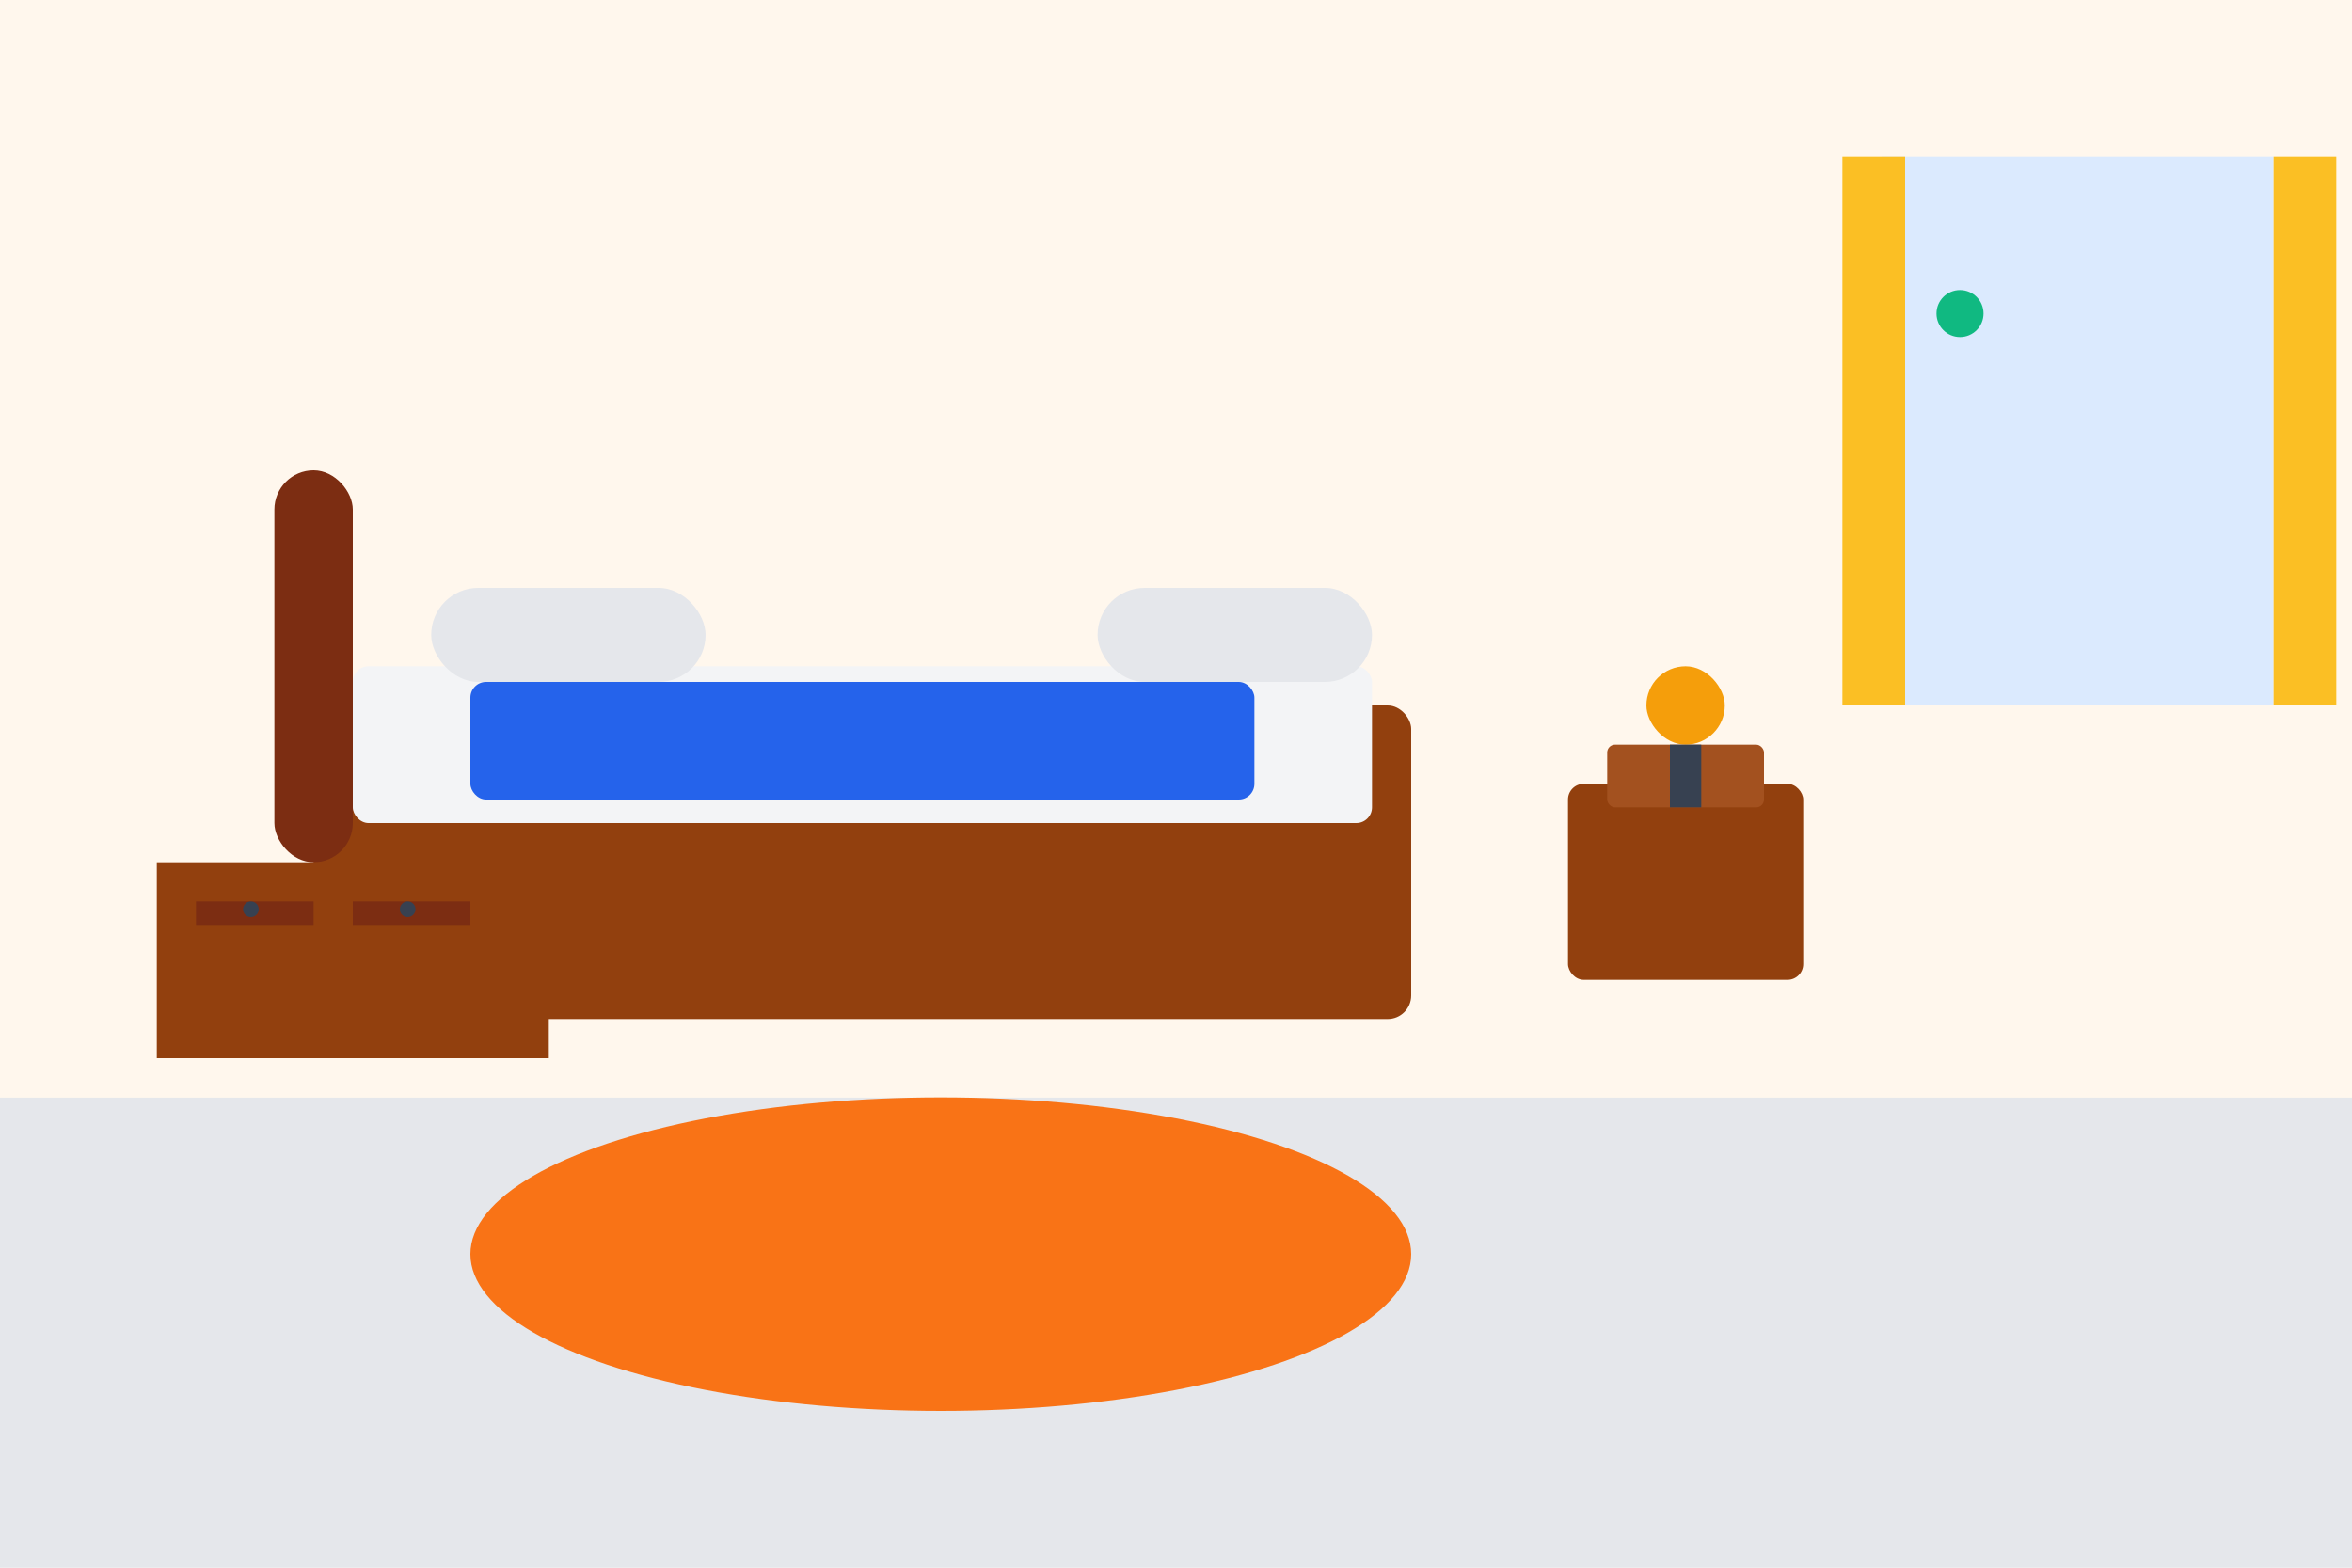
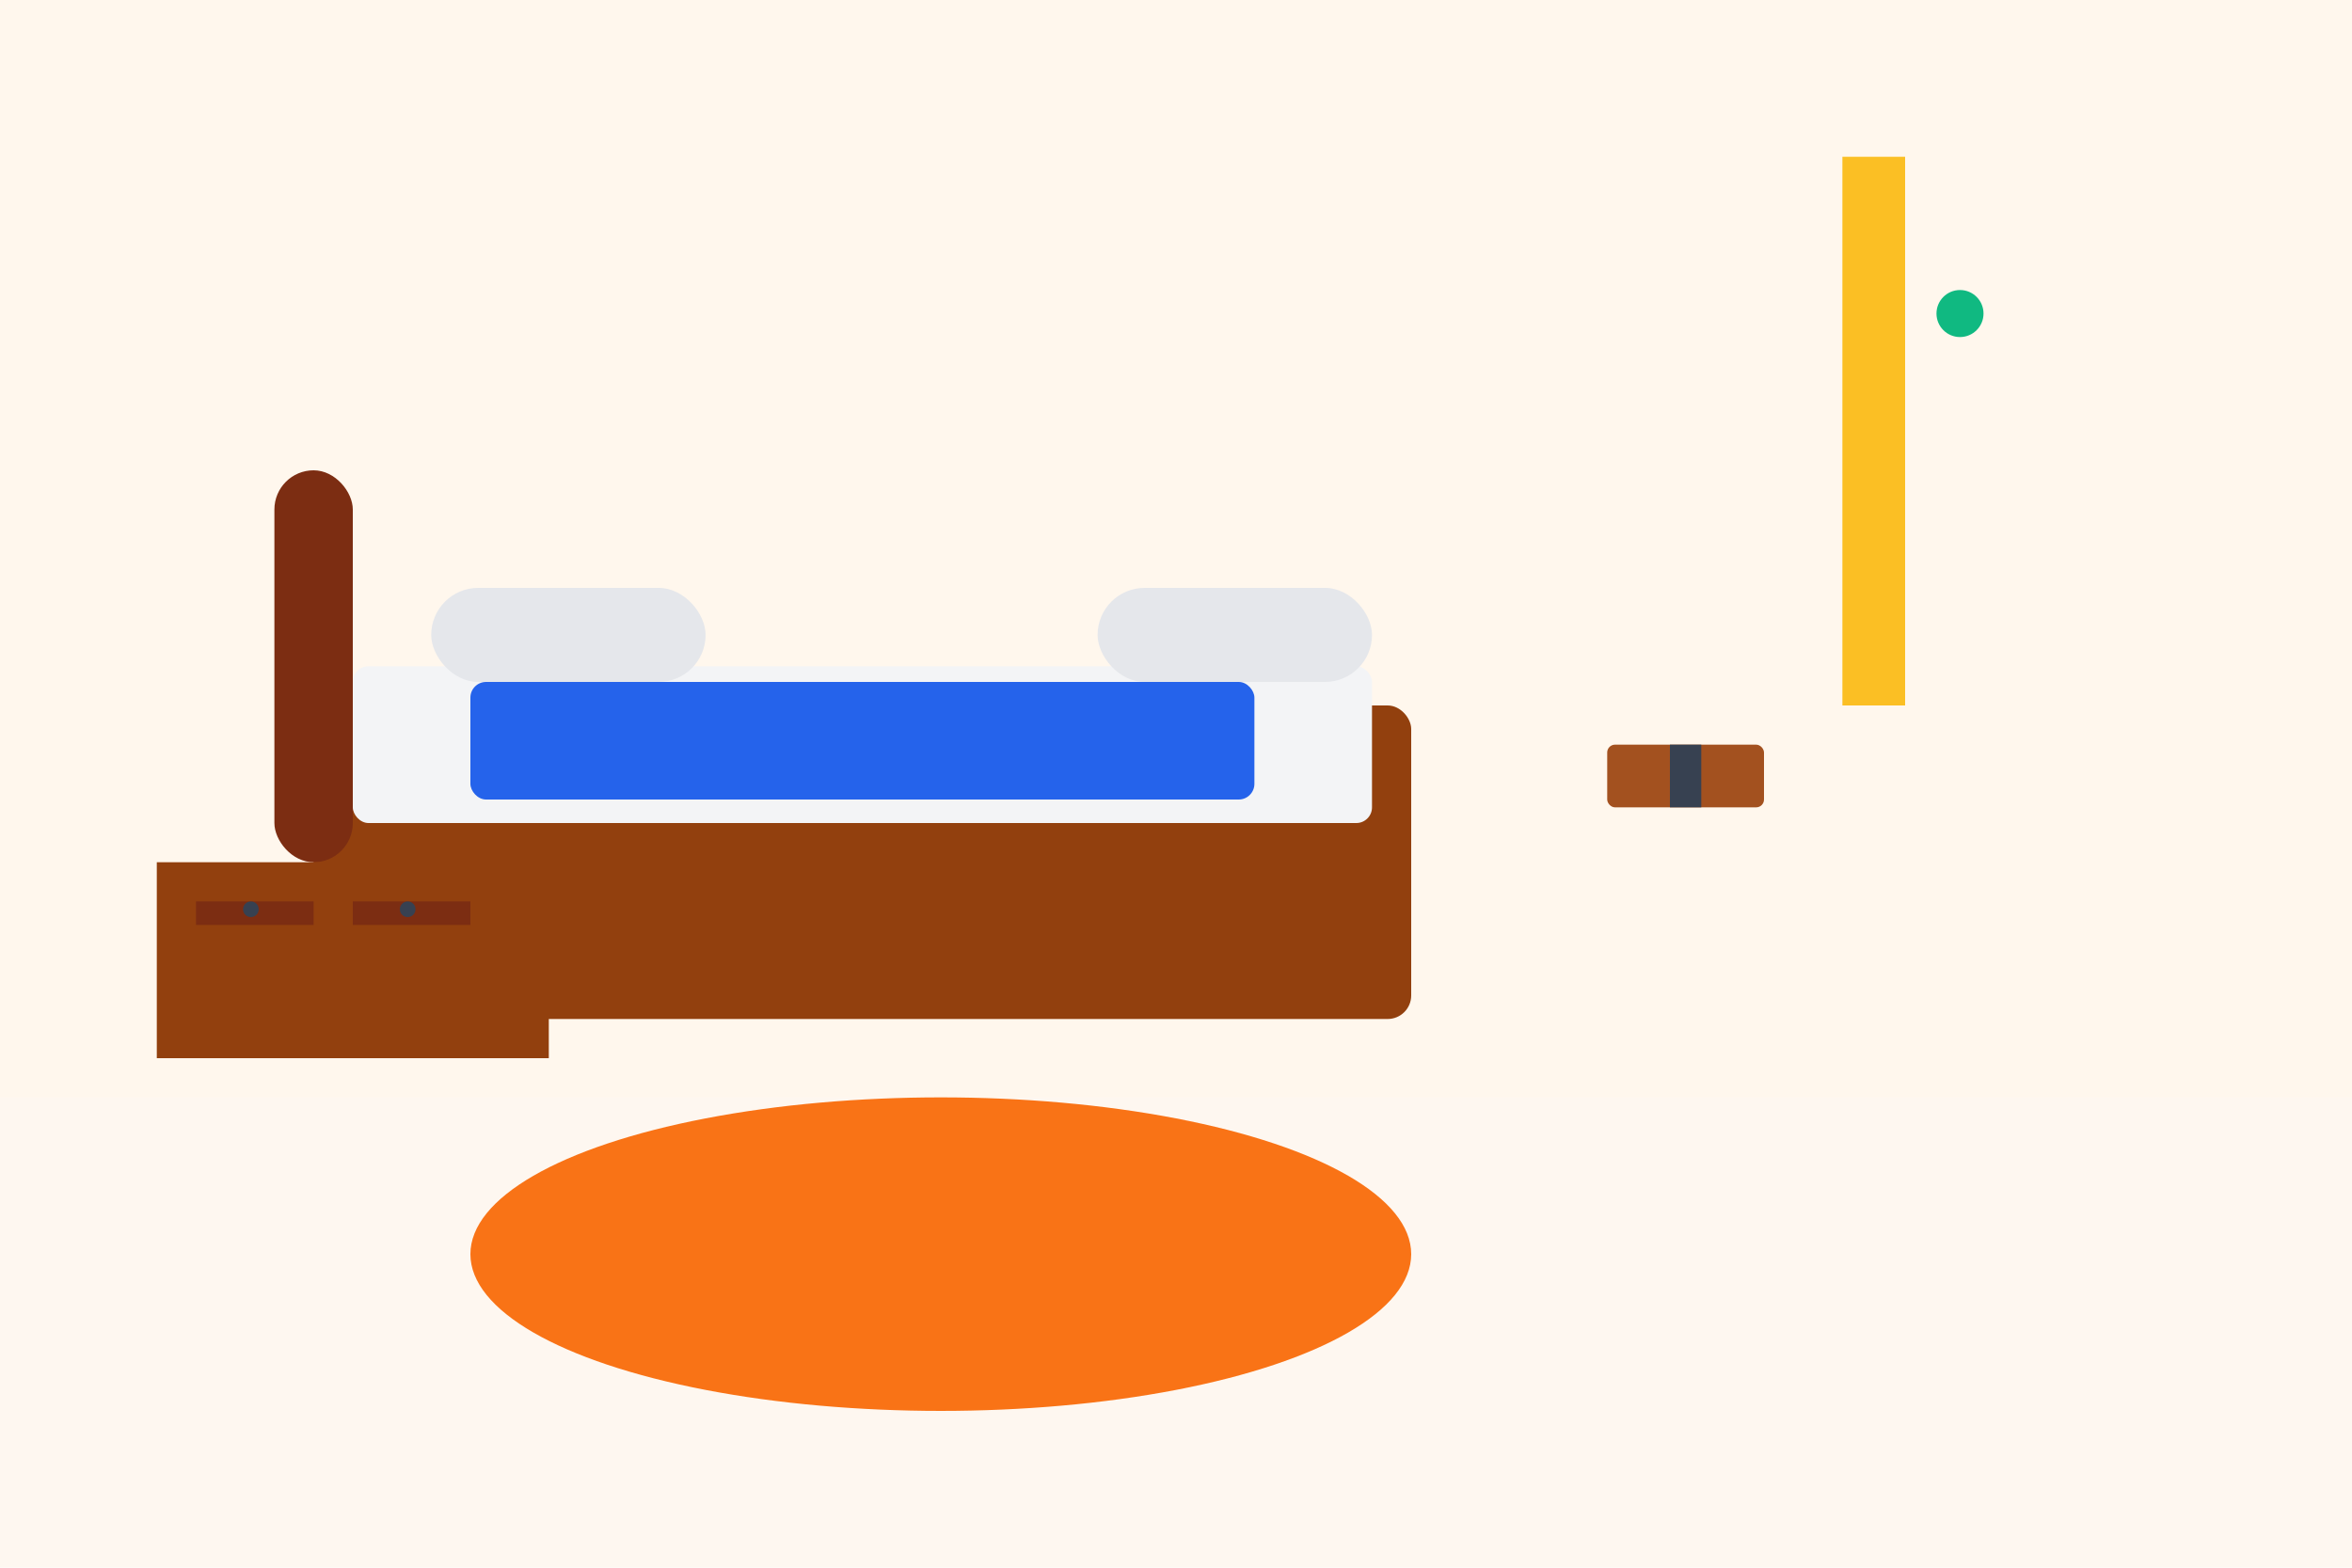
<svg xmlns="http://www.w3.org/2000/svg" width="300" height="200" viewBox="0 0 300 200" fill="none">
  <rect width="300" height="200" fill="#fef7f0" />
-   <rect x="0" y="140" width="300" height="60" fill="#e5e7eb" />
  <rect x="0" y="0" width="300" height="140" fill="#fff7ed" />
  <rect x="40" y="90" width="140" height="40" rx="3" fill="#92400e" />
  <rect x="45" y="85" width="130" height="20" rx="2" fill="#f3f4f6" />
  <rect x="35" y="60" width="10" height="50" rx="5" fill="#7c2d12" />
  <rect x="55" y="75" width="35" height="12" rx="6" fill="#e5e7eb" />
  <rect x="140" y="75" width="35" height="12" rx="6" fill="#e5e7eb" />
  <rect x="60" y="87" width="100" height="15" rx="2" fill="#2563eb" />
-   <rect x="200" y="100" width="30" height="25" rx="2" fill="#92400e" />
  <rect x="205" y="95" width="20" height="8" rx="1" fill="#a3511f" />
-   <rect x="210" y="85" width="10" height="10" rx="5" fill="#f59e0b" />
  <rect x="213" y="95" width="4" height="8" fill="#374151" />
-   <rect x="240" y="20" width="50" height="70" fill="#dbeafe" />
  <rect x="235" y="20" width="8" height="70" fill="#fbbf24" />
-   <rect x="290" y="20" width="8" height="70" fill="#fbbf24" />
  <rect x="20" y="110" width="50" height="25" fill="#92400e" />
  <rect x="25" y="115" width="15" height="3" fill="#7c2d12" />
  <rect x="45" y="115" width="15" height="3" fill="#7c2d12" />
  <circle cx="32" cy="116" r="1" fill="#374151" />
  <circle cx="52" cy="116" r="1" fill="#374151" />
  <ellipse cx="120" cy="160" rx="60" ry="20" fill="#f97316" />
  <circle cx="250" cy="40" r="3" fill="#10b981" />
</svg>